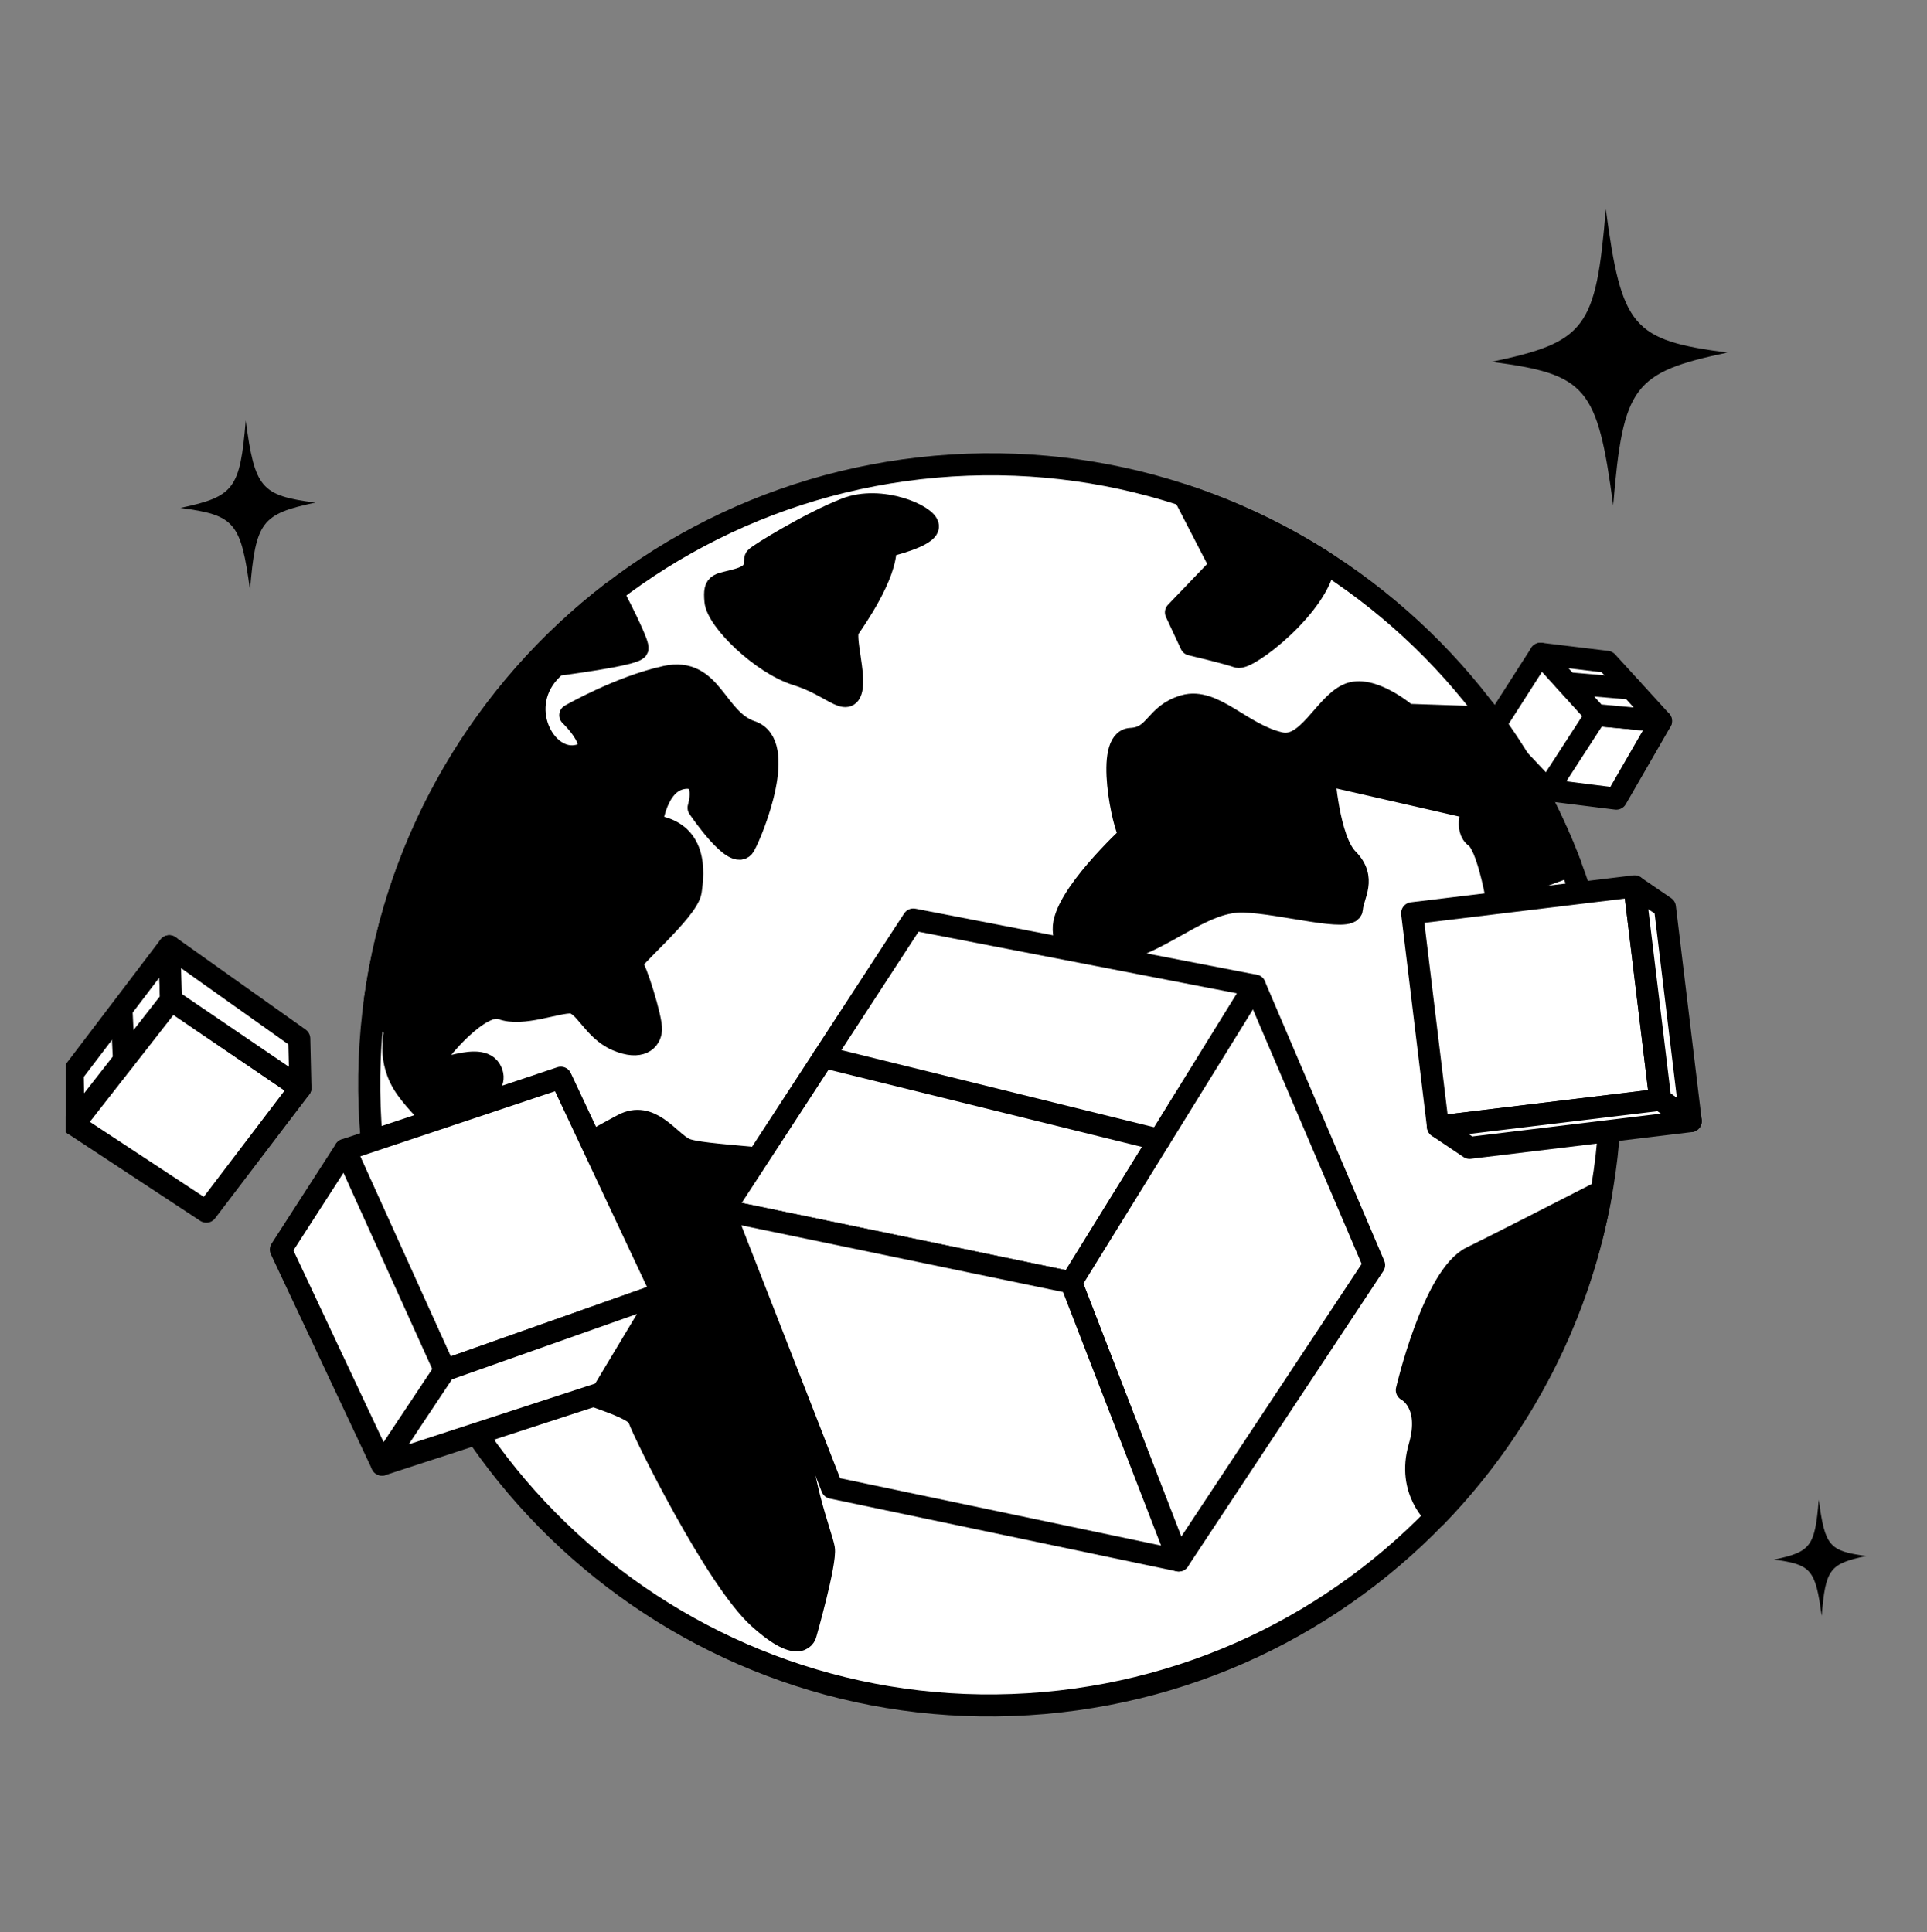
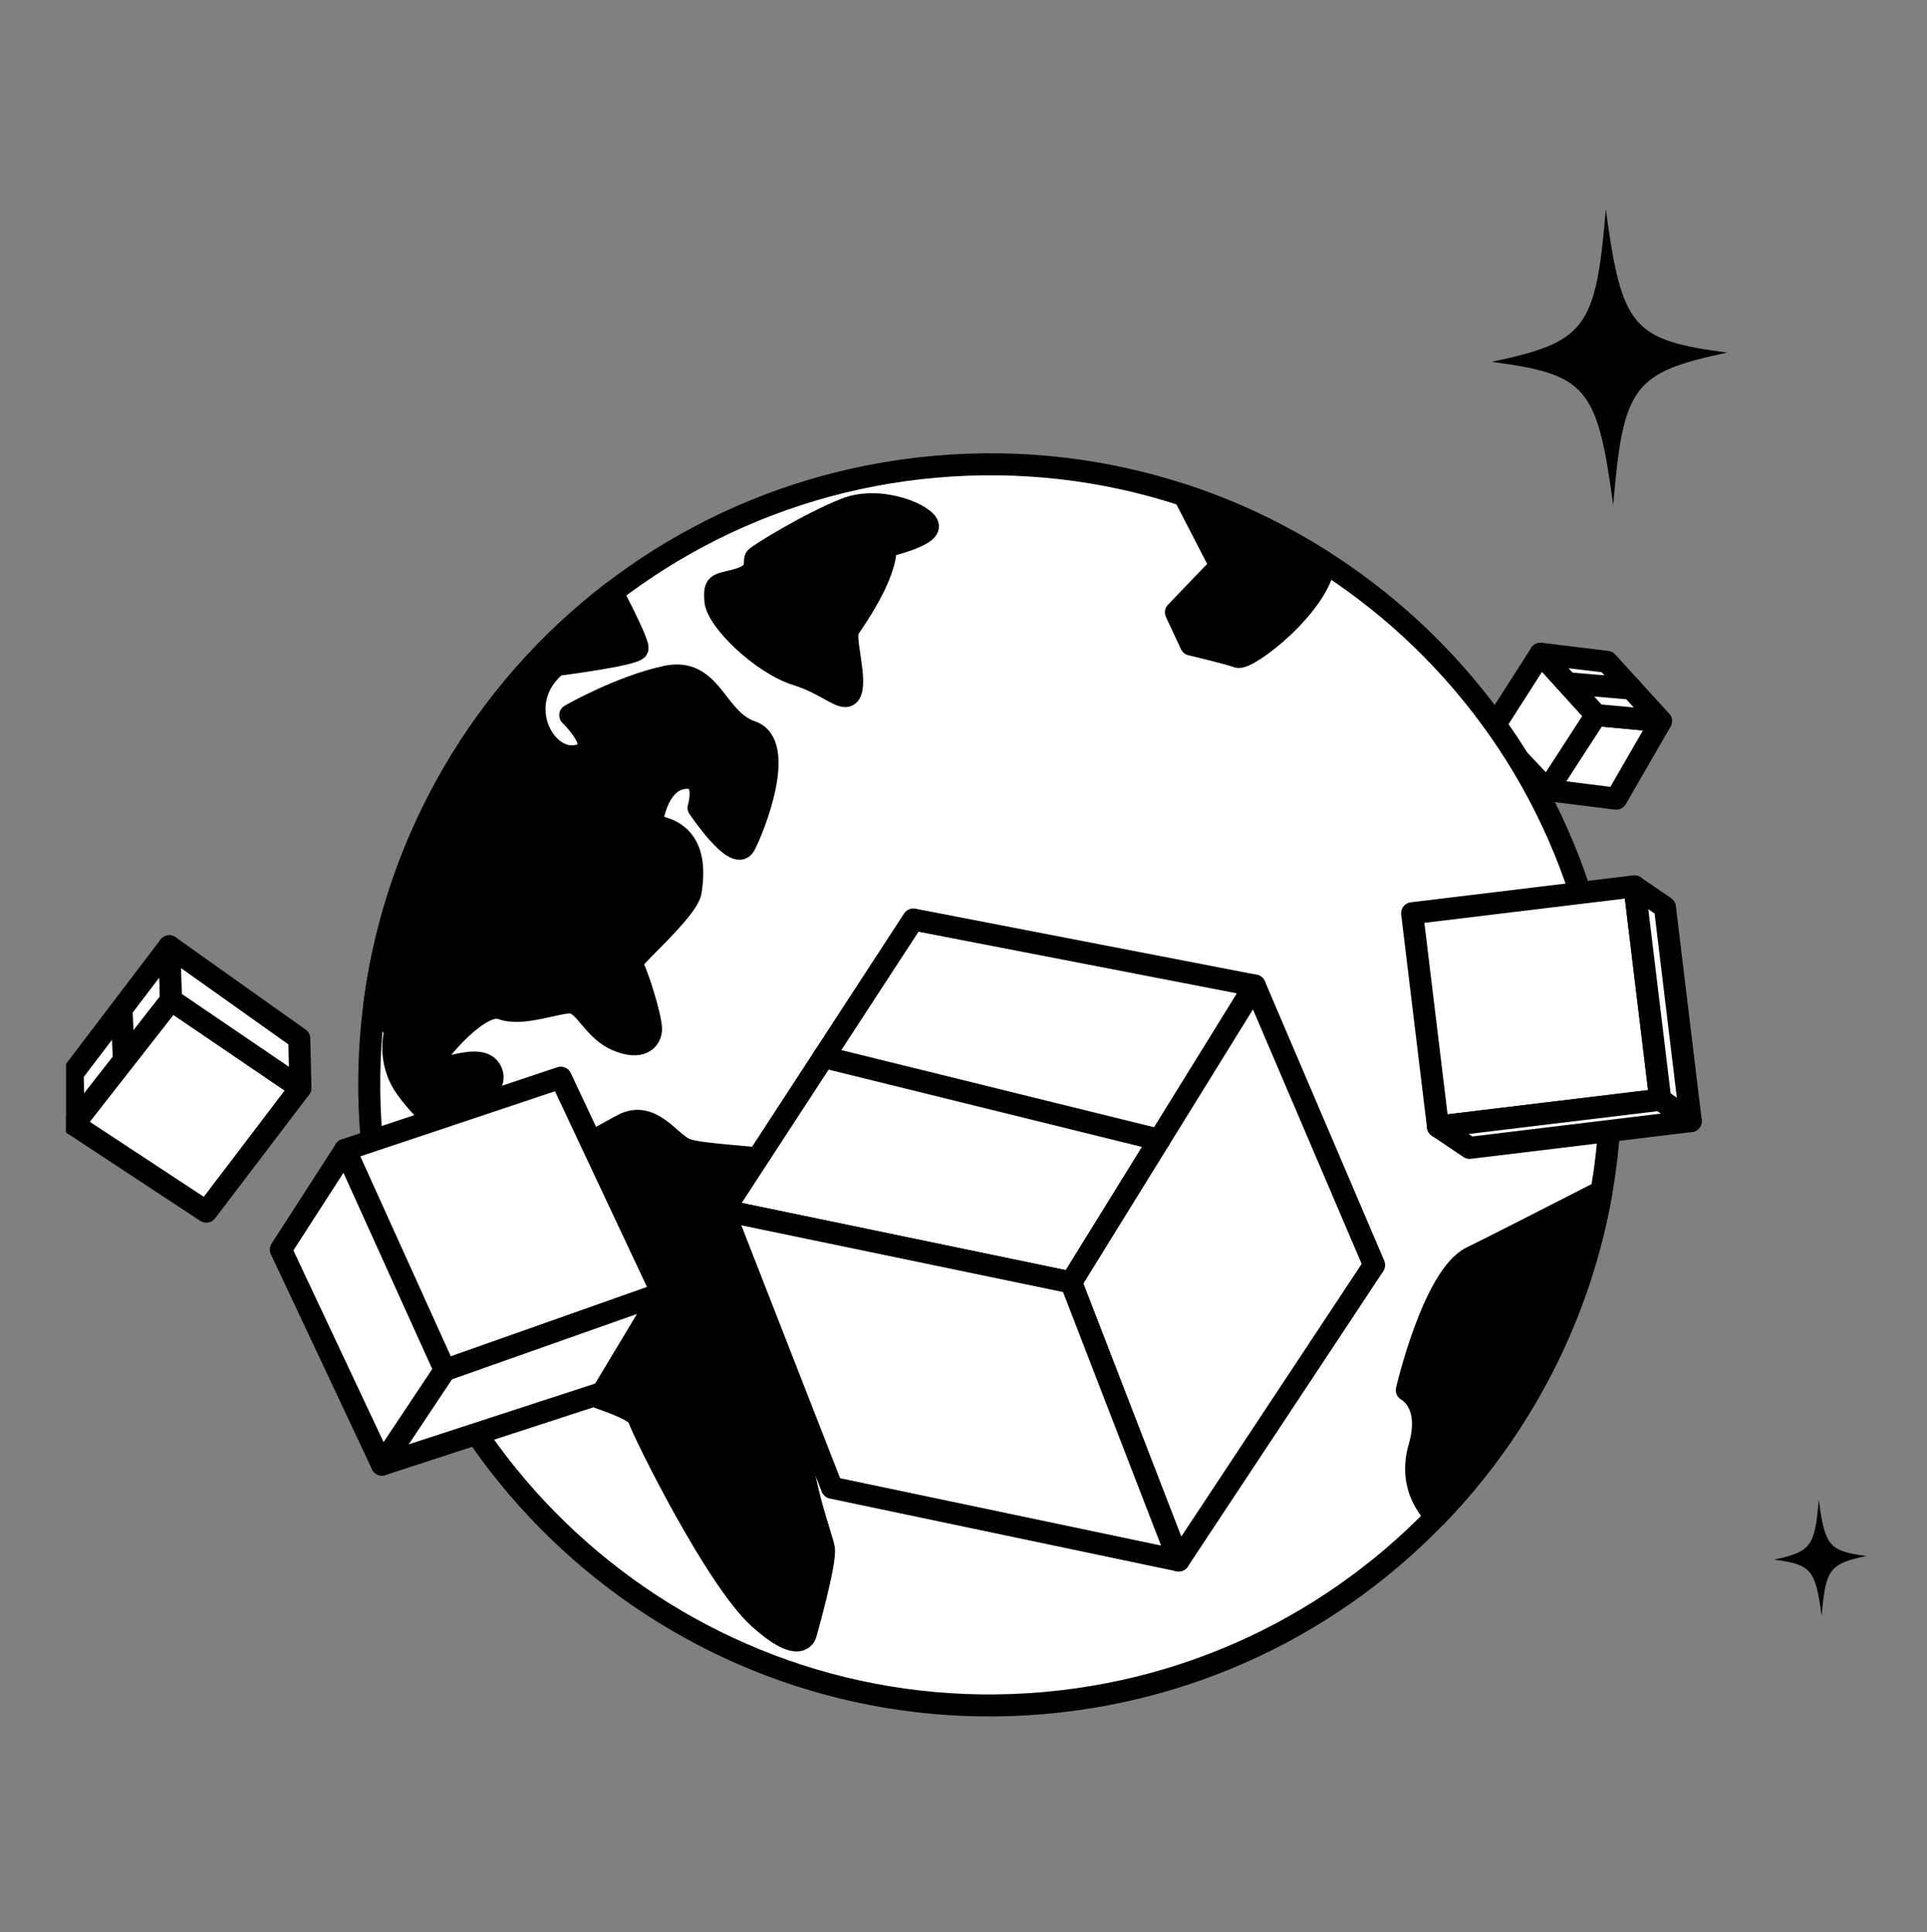
<svg xmlns="http://www.w3.org/2000/svg" width="350" height="351" viewBox="0 0 350 351" fill="none">
  <rect x="0" y="0" width="350" height="351" fill="#808080" stroke="none" />
  <g clip-path="url(#clip0_536_8266)">
    <path d="M289.912 129.901L281.08 143.532L270.878 132.714L279.808 118.764L289.912 129.901Z" fill="white" stroke="#1D1D1B" style="fill:white;fill:white;fill-opacity:1;stroke:#1D1D1B;stroke:color(display-p3 0.114 0.114 0.106);stroke-opacity:1;" stroke-width="4" stroke-linecap="round" stroke-linejoin="round" />
    <path d="M301.689 130.994L289.911 129.901L281.08 143.532L293.557 145.096L301.689 130.994Z" fill="white" stroke="#1D1D1B" style="fill:white;fill:white;fill-opacity:1;stroke:#1D1D1B;stroke:color(display-p3 0.114 0.114 0.106);stroke-opacity:1;" stroke-width="4" stroke-linecap="round" stroke-linejoin="round" />
    <path d="M291.878 120.23L279.809 118.764L289.913 129.901L301.69 130.994L291.878 120.23Z" fill="white" stroke="#1D1D1B" style="fill:white;fill:white;fill-opacity:1;stroke:#1D1D1B;stroke:color(display-p3 0.114 0.114 0.106);stroke-opacity:1;" stroke-width="4" stroke-linecap="round" stroke-linejoin="round" />
    <path d="M284.664 124.117L296.321 125.101" stroke="#1D1D1B" style="stroke:#1D1D1B;stroke:color(display-p3 0.114 0.114 0.106);stroke-opacity:1;" stroke-width="4" stroke-linecap="round" stroke-linejoin="round" />
    <path d="M37.475 220.12L54.566 197.643L31.068 181.655L13.39 204.265L37.475 220.12Z" fill="white" stroke="#1D1D1B" style="fill:white;fill:white;fill-opacity:1;stroke:#1D1D1B;stroke:color(display-p3 0.114 0.114 0.106);stroke-opacity:1;" stroke-width="4" stroke-linecap="round" stroke-linejoin="round" />
    <path d="M13.2 194.989L13.39 204.265L31.068 181.655L30.747 171.903L13.2 194.989Z" fill="white" stroke="#1D1D1B" style="fill:white;fill:white;fill-opacity:1;stroke:#1D1D1B;stroke:color(display-p3 0.114 0.114 0.106);stroke-opacity:1;" stroke-width="4" stroke-linecap="round" stroke-linejoin="round" />
    <path d="M54.358 188.679L54.566 197.643L31.068 181.655L30.747 171.903L54.358 188.679Z" fill="white" stroke="#1D1D1B" style="fill:white;fill:white;fill-opacity:1;stroke:#1D1D1B;stroke:color(display-p3 0.114 0.114 0.106);stroke-opacity:1;" stroke-width="4" stroke-linecap="round" stroke-linejoin="round" />
    <path d="M22.513 192.598L22.073 183.515" stroke="#1D1D1B" style="stroke:#1D1D1B;stroke:color(display-p3 0.114 0.114 0.106);stroke-opacity:1;" stroke-width="4" stroke-linecap="round" stroke-linejoin="round" />
    <path d="M189.629 309.386C251.651 303.957 297.53 249.277 292.102 187.254C286.673 125.231 231.993 79.353 169.97 84.781C107.947 90.21 62.069 144.89 67.497 206.912C72.925 268.935 127.606 314.814 189.629 309.386Z" fill="white" style="fill:white;fill:white;fill-opacity:1;" />
    <path d="M215.074 89.985L221.685 102.797L213.583 111.245L216.307 117.088C216.307 117.088 222.795 118.614 224.796 119.326C226.636 119.979 239.649 109.918 240.613 102.162C232.696 97.084 224.125 92.974 215.082 89.992L215.074 89.985Z" fill="#1D1D1B" stroke="#1D1D1B" style="fill:#1D1D1B;fill:color(display-p3 0.114 0.114 0.106);fill-opacity:1;stroke:#1D1D1B;stroke:color(display-p3 0.114 0.114 0.106);stroke-opacity:1;" stroke-width="4" stroke-linecap="round" stroke-linejoin="round" />
    <path d="M160.858 99.273C160.858 99.273 168.713 97.483 168.545 95.559C168.377 93.636 160.042 89.949 153.624 92.441C147.213 94.933 137.771 100.739 137.268 101.337C136.766 101.936 138.059 104.035 134.291 105.194C130.523 106.352 129.629 105.602 129.941 109.17C130.254 112.738 138.406 120.592 144.65 122.531C150.901 124.47 153.718 128.255 154.576 125.472C155.435 122.689 153.167 115.704 154.148 114.235C155.122 112.766 161.035 104.51 160.851 99.281L160.858 99.273Z" fill="#1D1D1B" stroke="#1D1D1B" style="fill:#1D1D1B;fill:color(display-p3 0.114 0.114 0.106);fill-opacity:1;stroke:#1D1D1B;stroke:color(display-p3 0.114 0.114 0.106);stroke-opacity:1;" stroke-width="4" stroke-linecap="round" stroke-linejoin="round" />
-     <path d="M269.611 128.92L267.761 130.266L255.562 129.854C255.562 129.854 248.984 124.171 244.745 126.199C240.498 128.228 237.475 136.12 232.524 135.007C225.536 133.436 220.46 126.667 215.072 128.241C209.683 129.815 210.05 134.008 205.372 134.239C200.695 134.471 204.003 150.206 205.249 151.762C205.249 151.762 192.973 163.06 193.205 168.848C193.438 174.627 197.627 174.816 205.263 172.216C212.9 169.617 218.998 163.55 225.928 163.779C232.857 164.001 245.387 167.602 245.553 165.102C245.719 162.602 248.276 159.611 244.76 156.049C241.245 152.488 240.485 140.673 240.485 140.673L267.557 146.87C267.557 146.87 265.953 150.606 268.013 152.083C270.074 153.56 271.671 162.261 271.671 162.261L285.305 157.265C281.432 146.988 276.115 137.466 269.619 128.927L269.611 128.92Z" fill="#1D1D1B" stroke="#1D1D1B" style="fill:#1D1D1B;fill:color(display-p3 0.114 0.114 0.106);fill-opacity:1;stroke:#1D1D1B;stroke:color(display-p3 0.114 0.114 0.106);stroke-opacity:1;" stroke-width="4" stroke-linecap="round" stroke-linejoin="round" />
    <path d="M290.883 216.436C281.339 221.325 270.786 226.703 267.266 228.416C260.334 231.79 255.514 252.542 255.514 252.542C255.514 252.542 260.138 254.83 257.801 262.87C255.47 270.894 260.846 275.424 260.862 275.438C276.301 259.453 286.968 238.988 290.884 216.443L290.883 216.436Z" fill="#1D1D1B" stroke="#1D1D1B" style="fill:#1D1D1B;fill:color(display-p3 0.114 0.114 0.106);fill-opacity:1;stroke:#1D1D1B;stroke:color(display-p3 0.114 0.114 0.106);stroke-opacity:1;" stroke-width="4" stroke-linecap="round" stroke-linejoin="round" />
    <path d="M68.042 182.192L71.832 187.209C71.832 187.209 70.093 192.614 73.862 197.811C77.632 203.007 83.524 207.189 83.524 207.189C83.524 207.189 86.028 216.861 89.463 218.248C89.463 218.248 87.228 224.317 88.117 231.268C88.999 238.219 94.03 245.147 97.95 248.858C101.871 252.569 115.119 254.998 116.02 257.686C116.921 260.374 130.018 286.86 137.819 293.916C145.621 300.971 146.362 296.764 146.362 296.764C146.362 296.764 150.058 283.797 149.633 281.311C149.209 278.825 144.55 267.352 145.227 257.342C145.905 247.332 147.572 241.105 150.812 233.919C154.052 226.725 161.062 215.273 152.553 212.733C144.038 210.194 127.181 210.145 124.285 208.675C121.389 207.204 118.146 201.681 113.126 204.332C108.105 206.984 98.403 212.945 95.49 211.195C92.57 209.446 86.51 203.347 85.272 201.798C84.034 200.25 91.291 197.957 89.038 194.285C86.786 190.613 76.792 196.459 78.197 193.577C79.601 190.687 87.39 181.793 91.111 183.228C94.832 184.663 101.225 181.966 103.725 182.124C106.224 182.283 107.758 187.128 112.061 188.956C116.365 190.791 118.144 188.978 118.248 187.031C118.352 185.091 115.448 175.668 114.651 175.183C113.854 174.698 124.925 165.443 125.447 161.942C125.97 158.442 126.695 150.921 118.32 149.989C118.32 149.989 119.028 142.27 123.922 141.383C128.816 140.503 126.877 146.747 126.877 146.747C126.877 146.747 133.545 156.661 135.217 153.615C136.881 150.569 142.993 135.112 136.446 132.918C129.899 130.724 129.331 121.105 120.924 122.943C112.518 124.781 103.573 129.929 103.573 129.929C103.573 129.929 110.509 136.564 104.498 137.364C98.486 138.164 93.119 127.307 101.117 120.8C101.117 120.8 115.327 119.001 115.782 117.859C116.049 117.192 113.44 111.894 111.213 107.591C87.921 125.476 72.012 152.156 68.033 182.178L68.042 182.192Z" fill="#1D1D1B" stroke="#1D1D1B" style="fill:#1D1D1B;fill:color(display-p3 0.114 0.114 0.106);fill-opacity:1;stroke:#1D1D1B;stroke:color(display-p3 0.114 0.114 0.106);stroke-opacity:1;" stroke-width="4" stroke-linecap="round" stroke-linejoin="round" />
    <path d="M189.629 309.386C251.651 303.957 297.53 249.277 292.102 187.254C286.673 125.231 231.993 79.353 169.97 84.781C107.947 90.21 62.069 144.89 67.497 206.912C72.925 268.935 127.606 314.814 189.629 309.386Z" stroke="#1D1D1B" style="stroke:#1D1D1B;stroke:color(display-p3 0.114 0.114 0.106);stroke-opacity:1;" stroke-width="4" stroke-miterlimit="10" />
    <path d="M296.872 161.016L256.484 165.905L261.176 204.661L301.563 199.772L296.872 161.016Z" fill="white" stroke="#1D1D1B" style="fill:white;fill:white;fill-opacity:1;stroke:#1D1D1B;stroke:color(display-p3 0.114 0.114 0.106);stroke-opacity:1;" stroke-width="4" stroke-linecap="round" stroke-linejoin="round" />
    <path d="M296.865 161.032L302.397 164.81L307.092 203.668L301.559 199.788L296.865 161.032Z" fill="white" stroke="#1D1D1B" style="fill:white;fill:white;fill-opacity:1;stroke:#1D1D1B;stroke:color(display-p3 0.114 0.114 0.106);stroke-opacity:1;" stroke-width="4" stroke-linecap="round" stroke-linejoin="round" />
    <path d="M266.918 208.531L261.172 204.669L301.56 199.788L307.093 203.668L266.918 208.531Z" fill="white" stroke="#1D1D1B" style="fill:white;fill:white;fill-opacity:1;stroke:#1D1D1B;stroke:color(display-p3 0.114 0.114 0.106);stroke-opacity:1;" stroke-width="4" stroke-linecap="round" stroke-linejoin="round" />
    <path d="M62.69 208.887L80.798 248.917L120.267 234.964L101.856 195.782L62.69 208.887Z" fill="white" stroke="#1D1D1B" style="fill:white;fill:white;fill-opacity:1;stroke:#1D1D1B;stroke:color(display-p3 0.114 0.114 0.106);stroke-opacity:1;" stroke-width="4" stroke-linecap="round" stroke-linejoin="round" />
    <path d="M51.01 227.006L69.382 266.074L80.797 248.917L62.69 208.887L51.01 227.006Z" fill="white" stroke="#1D1D1B" style="fill:white;fill:white;fill-opacity:1;stroke:#1D1D1B;stroke:color(display-p3 0.114 0.114 0.106);stroke-opacity:1;" stroke-width="4" stroke-linecap="round" stroke-linejoin="round" />
    <path d="M109.427 253.018L69.384 266.073L80.799 248.917L120.268 234.964L109.427 253.018Z" fill="white" stroke="#1D1D1B" style="fill:white;fill:white;fill-opacity:1;stroke:#1D1D1B;stroke:color(display-p3 0.114 0.114 0.106);stroke-opacity:1;" stroke-width="4" stroke-linecap="round" stroke-linejoin="round" />
    <path d="M194.549 232.983L131.444 219.893L165.888 167.044L227.9 179.046L194.549 232.983Z" fill="white" stroke="#1D1D1B" style="fill:white;fill:white;fill-opacity:1;stroke:#1D1D1B;stroke:color(display-p3 0.114 0.114 0.106);stroke-opacity:1;" stroke-width="4" stroke-linecap="round" stroke-linejoin="round" />
    <path d="M249.58 229.817L214.076 283.491L194.549 232.983L227.899 179.046L249.58 229.817Z" fill="white" stroke="#1D1D1B" style="fill:white;fill:white;fill-opacity:1;stroke:#1D1D1B;stroke:color(display-p3 0.114 0.114 0.106);stroke-opacity:1;" stroke-width="4" stroke-linecap="round" stroke-linejoin="round" />
    <path d="M151.116 270.276L131.443 219.893L194.549 232.983L214.077 283.49L151.116 270.276Z" fill="white" stroke="#1D1D1B" style="fill:white;fill:white;fill-opacity:1;stroke:#1D1D1B;stroke:color(display-p3 0.114 0.114 0.106);stroke-opacity:1;" stroke-width="4" stroke-linecap="round" stroke-linejoin="round" />
    <path d="M210.57 207.078L149.602 192.032" stroke="#1D1D1B" style="stroke:#1D1D1B;stroke:color(display-p3 0.114 0.114 0.106);stroke-opacity:1;" stroke-width="4" stroke-linecap="round" stroke-linejoin="round" />
-     <path d="M57.282 91.309C47.487 93.372 46.433 94.78 45.409 107.199C43.758 94.891 42.645 93.564 32.762 92.274C42.556 90.203 43.603 88.796 44.635 76.385C46.278 88.692 47.399 90.019 57.282 91.309Z" fill="#0E0F0C" style="fill:#0E0F0C;fill:color(display-p3 0.055 0.059 0.047);fill-opacity:1;" />
    <path d="M313.735 64.055C296.636 67.666 294.801 70.12 293.003 91.795C290.129 70.304 288.176 67.998 270.93 65.735C288.028 62.124 289.863 59.669 291.662 37.994C294.536 59.485 296.489 61.792 313.735 64.055Z" fill="#0E0F0C" style="fill:#0E0F0C;fill:color(display-p3 0.055 0.059 0.047);fill-opacity:1;" />
    <path d="M339 282.671C332.293 284.086 331.571 285.052 330.871 293.557C329.743 285.125 328.977 284.219 322.211 283.334C328.918 281.919 329.64 280.954 330.34 272.449C331.468 280.88 332.234 281.787 339 282.671Z" fill="#0E0F0C" style="fill:#0E0F0C;fill:color(display-p3 0.055 0.059 0.047);fill-opacity:1;" />
  </g>
  <defs>
    <clipPath id="clip0_536_8266">
      <rect width="327" height="275.012" fill="white" style="fill:white;fill:white;fill-opacity:1;" transform="translate(12 37.994)" />
    </clipPath>
  </defs>
</svg>